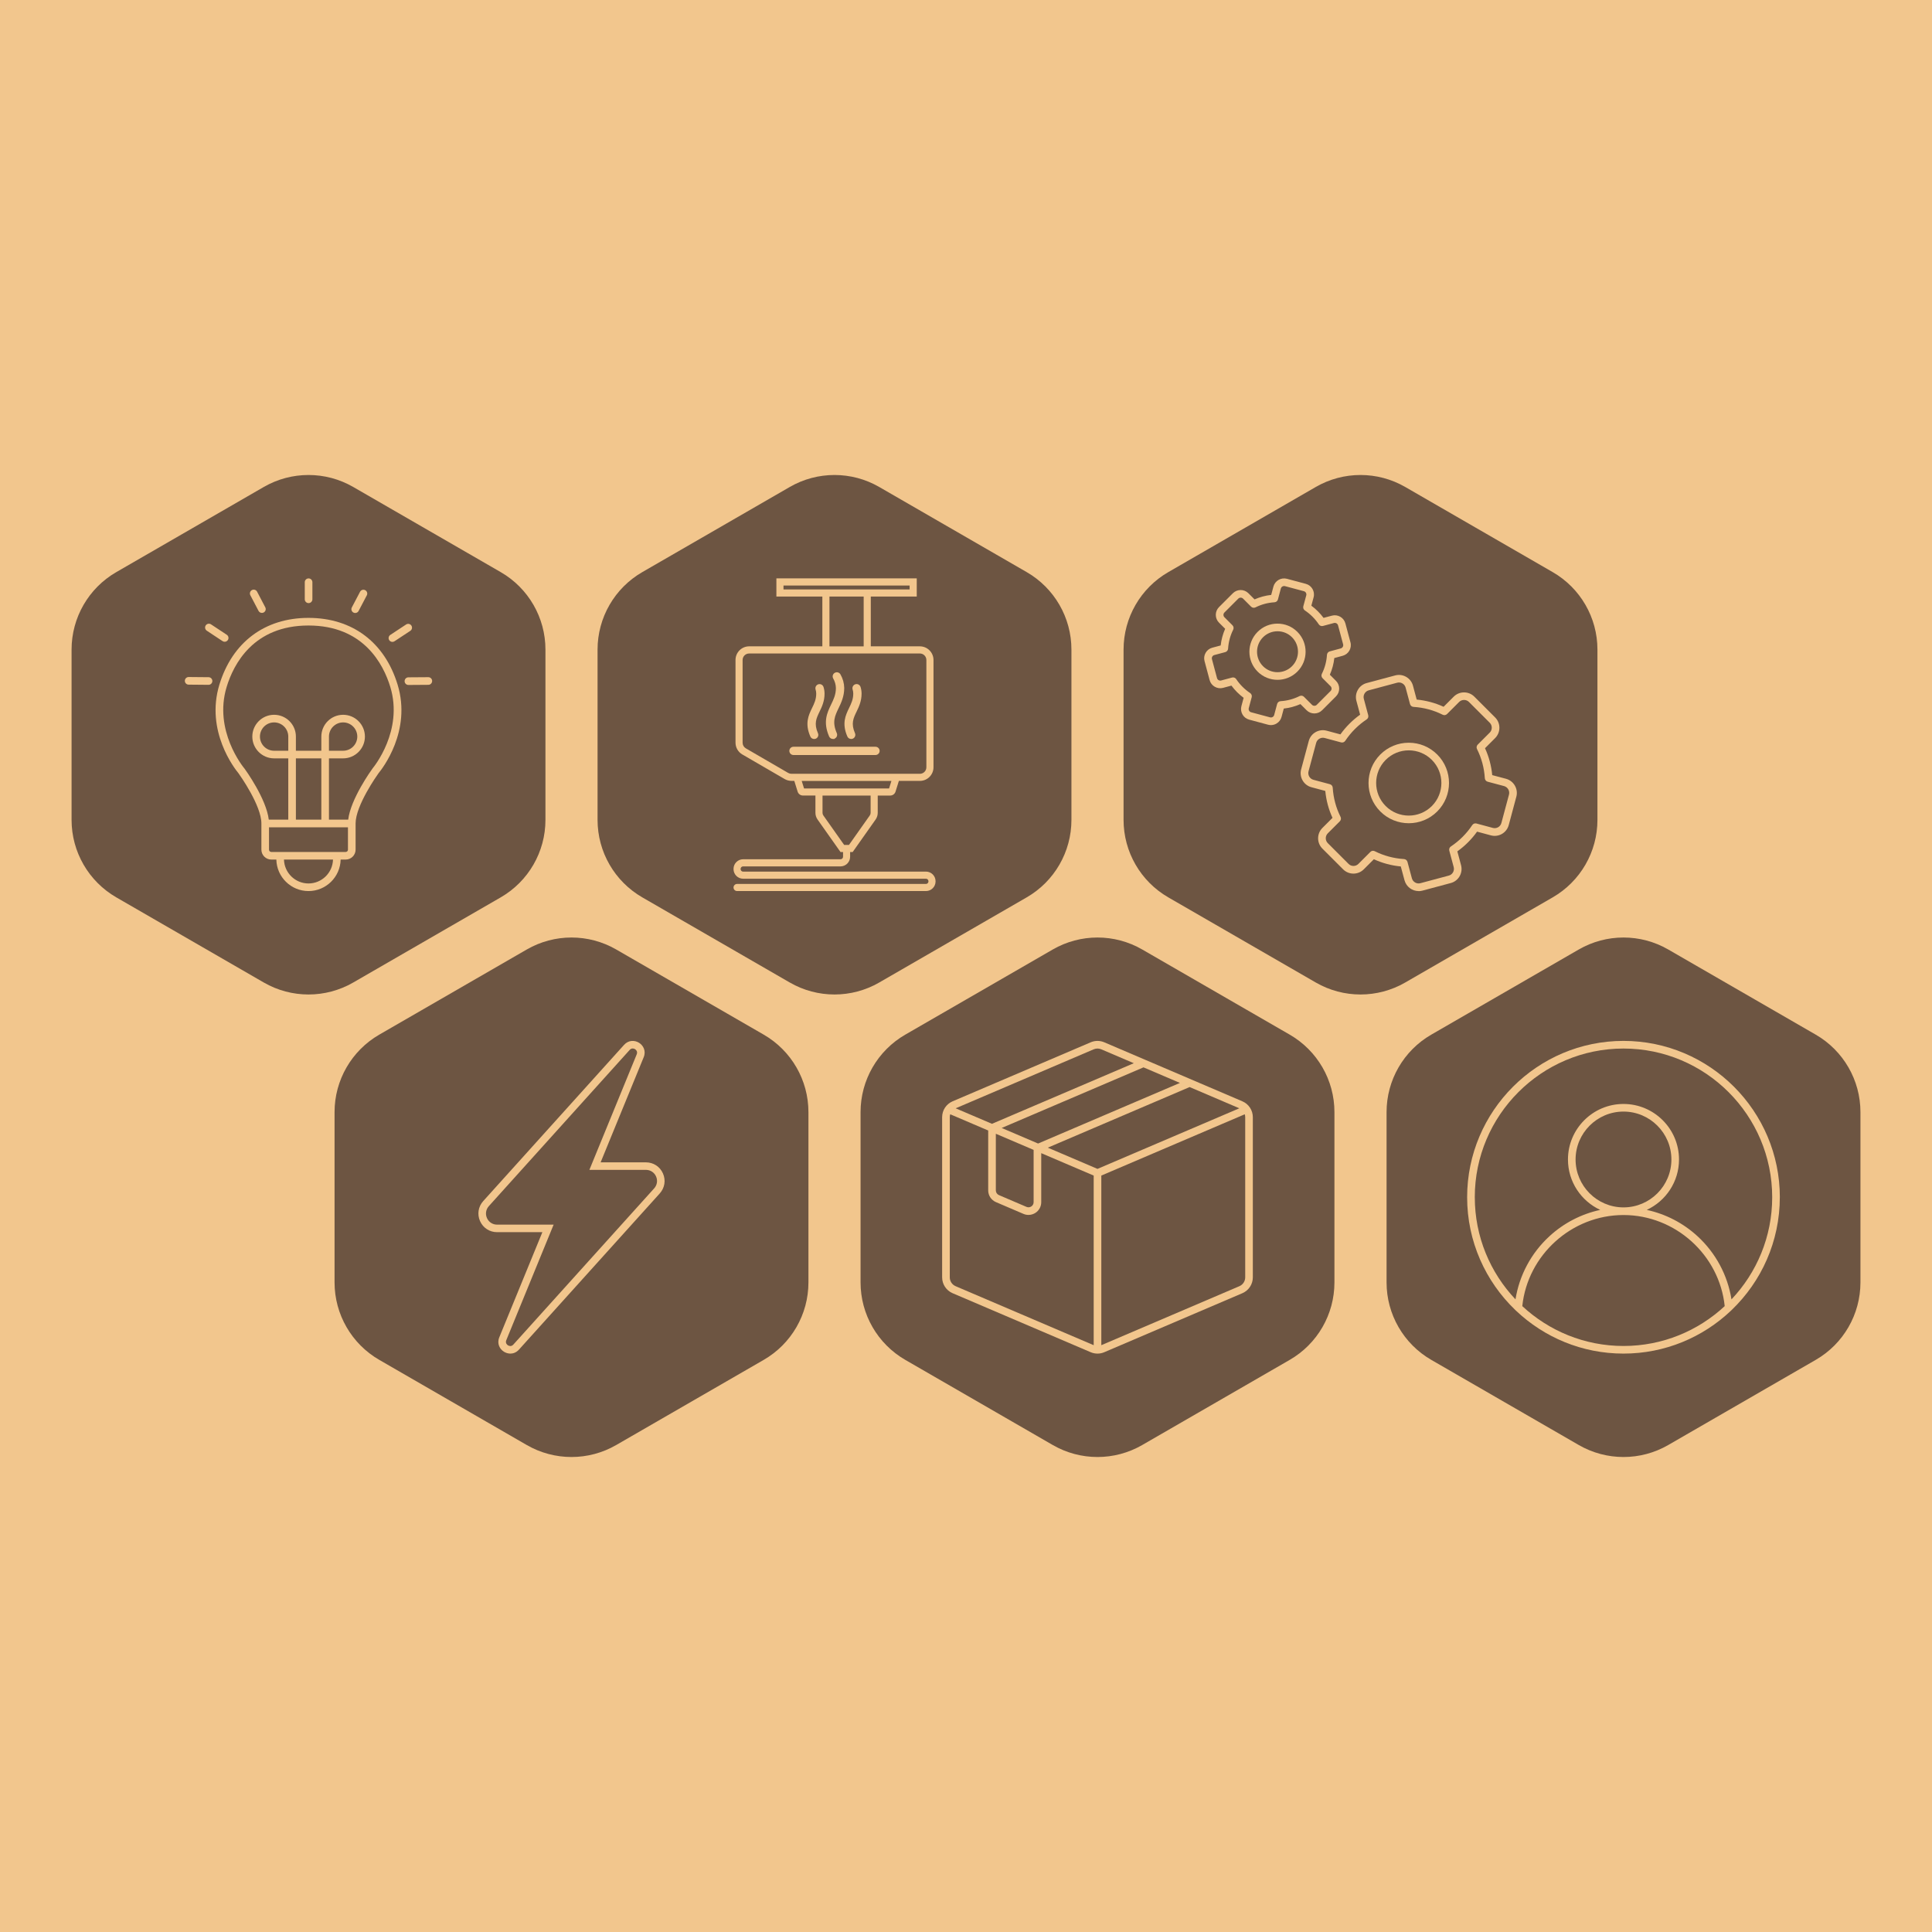
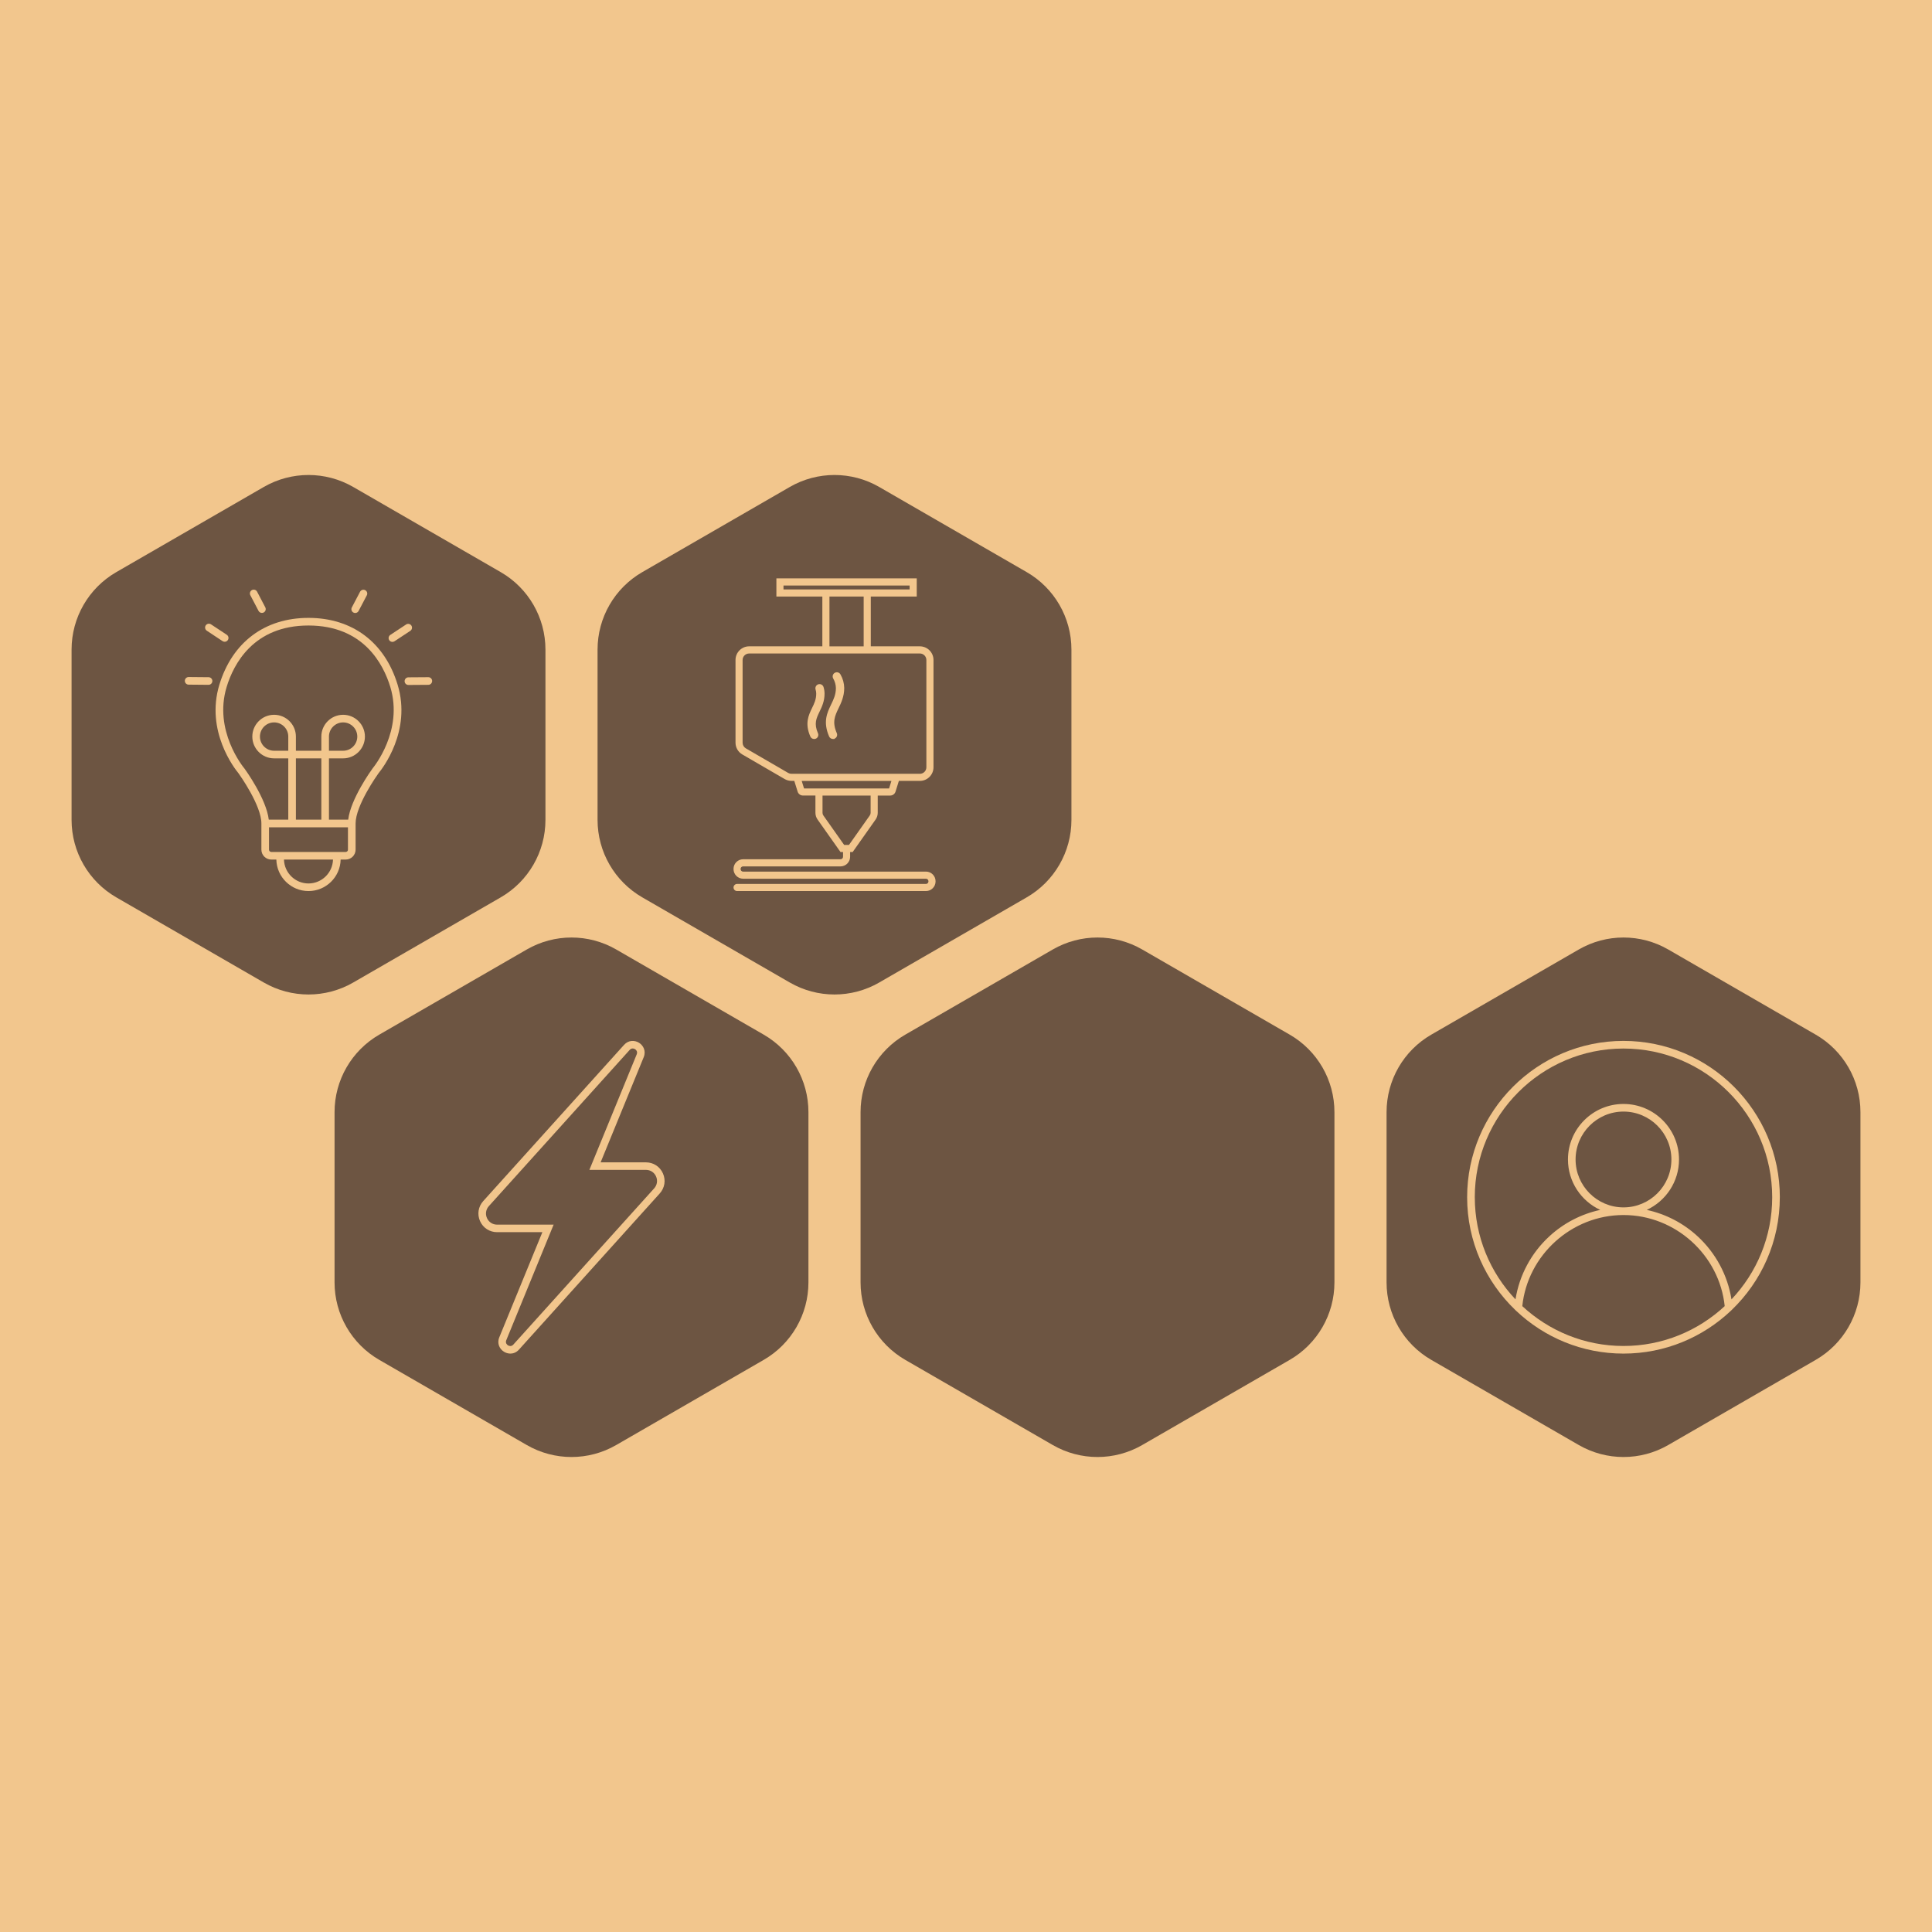
<svg xmlns="http://www.w3.org/2000/svg" viewBox="0 0 1080 1080" version="1.1" id="Calque_4">
  <defs>
    <style>
      .st0 {
        fill: #6d5542;
      }

      .st1 {
        fill: #f2c68d;
      }
    </style>
  </defs>
  <rect height="1080" width="1080" class="st1" />
  <g>
    <path d="M304.91,458.33v-95.21c0-17.86-9.53-34.37-25-43.3l-82.45-47.6c-15.47-8.93-34.53-8.93-50,0l-82.45,47.6c-15.47,8.93-25,25.44-25,43.3v95.21c0,17.86,9.53,34.37,25,43.3l82.45,47.6c15.47,8.93,34.53,8.93,50,0l82.45-47.6c15.47-8.93,25-25.44,25-43.3Z" class="st0" />
    <path d="M598.94,458.33v-95.21c0-17.86-9.53-34.37-25-43.3l-82.45-47.6c-15.47-8.93-34.53-8.93-50,0l-82.45,47.6c-15.47,8.93-25,25.44-25,43.3v95.21c0,17.86,9.53,34.37,25,43.3l82.45,47.6c15.47,8.93,34.53,8.93,50,0l82.45-47.6c15.47-8.93,25-25.44,25-43.3Z" class="st0" />
-     <path d="M892.98,458.33v-95.21c0-17.86-9.53-34.37-25-43.3l-82.45-47.6c-15.47-8.93-34.53-8.93-50,0l-82.45,47.6c-15.47,8.93-25,25.44-25,43.3v95.21c0,17.86,9.53,34.37,25,43.3l82.45,47.6c15.47,8.93,34.53,8.93,50,0l82.45-47.6c15.47-8.93,25-25.44,25-43.3Z" class="st0" />
    <path d="M451.92,716.88v-95.21c0-17.86-9.53-34.37-25-43.3l-82.45-47.6c-15.47-8.93-34.53-8.93-50,0l-82.45,47.6c-15.47,8.93-25,25.44-25,43.3v95.21c0,17.86,9.53,34.37,25,43.3l82.45,47.6c15.47,8.93,34.53,8.93,50,0l82.45-47.6c15.47-8.93,25-25.44,25-43.3Z" class="st0" />
    <path d="M745.96,716.88v-95.21c0-17.86-9.53-34.37-25-43.3l-82.45-47.6c-15.47-8.93-34.53-8.93-50,0l-82.45,47.6c-15.47,8.93-25,25.44-25,43.3v95.21c0,17.86,9.53,34.37,25,43.3l82.45,47.6c15.47,8.93,34.53,8.93,50,0l82.45-47.6c15.47-8.93,25-25.44,25-43.3Z" class="st0" />
    <path d="M1040,716.88v-95.21c0-17.86-9.53-34.37-25-43.3l-82.45-47.6c-15.47-8.93-34.53-8.93-50,0l-82.45,47.6c-15.47,8.93-25,25.44-25,43.3v95.21c0,17.86,9.53,34.37,25,43.3l82.45,47.6c15.47,8.93,34.53,8.93,50,0l82.45-47.6c15.47-8.93,25-25.44,25-43.3Z" class="st0" />
    <g>
      <path d="M172.45,345.4c-24.45,0-42.61,13.63-49.83,37.38-7.87,25.91,8.56,46.9,10.71,49.5.77,1.07,12.79,18,12.79,28.04v14.64c0,3.06,2.49,5.54,5.54,5.54h2.82c.2,9.74,8.18,17.61,17.97,17.61s17.77-7.87,17.97-17.61h2.82c3.06,0,5.54-2.49,5.54-5.54v-14.64c0-10.04,12.02-26.97,12.79-28.04,2.15-2.6,18.59-23.59,10.71-49.5-7.22-23.76-25.38-37.38-49.83-37.38ZM172.45,493.86c-7.44,0-13.5-5.95-13.71-13.35h27.41c-.2,7.39-6.27,13.35-13.71,13.35ZM194.52,474.97c0,.71-.57,1.28-1.28,1.28h-41.58c-.71,0-1.28-.57-1.28-1.28v-12.51h44.13v12.51ZM161.15,419.67h-7.92c-4.37,0-7.92-3.55-7.92-7.92s3.55-7.92,7.92-7.92,7.92,3.55,7.92,7.92v7.92ZM179.63,458.19h-14.22v-34.26h14.22v34.26ZM208.25,429.61s-.06.07-.09.11c-.52.72-12.14,16.82-13.51,28.47h-10.76v-34.26h7.92c6.72,0,12.18-5.47,12.18-12.18s-5.46-12.18-12.18-12.18-12.18,5.46-12.18,12.18v7.92h-14.22v-7.92c0-6.72-5.46-12.18-12.18-12.18s-12.18,5.46-12.18,12.18,5.47,12.18,12.18,12.18h7.92v34.26h-10.9c-1.37-11.65-12.98-27.75-13.51-28.47-.03-.04-.06-.08-.09-.11-.71-.85-17.37-21.2-9.96-45.59,3.9-12.83,15.03-34.36,45.75-34.36s41.85,21.53,45.75,34.36c7.41,24.39-9.24,44.73-9.96,45.59ZM183.89,419.67v-7.92c0-4.37,3.55-7.92,7.92-7.92s7.92,3.55,7.92,7.92-3.55,7.92-7.92,7.92h-7.92Z" class="st1" />
      <path d="M239.44,378.55h-.02l-11.12.08c-1.18,0-2.12.97-2.12,2.15,0,1.17.96,2.12,2.13,2.12h.02l11.12-.08c1.18,0,2.12-.97,2.12-2.15,0-1.17-.96-2.12-2.13-2.12Z" class="st1" />
      <path d="M219.36,358.82c.4,0,.81-.11,1.17-.35l8.83-5.82c.98-.65,1.25-1.97.61-2.95-.65-.98-1.97-1.26-2.95-.61l-8.83,5.82c-.98.65-1.25,1.97-.61,2.95.41.62,1.09.96,1.78.96Z" class="st1" />
      <path d="M197.58,342.42c.32.17.66.25.99.25.77,0,1.51-.41,1.89-1.14l4.59-8.74c.55-1.04.15-2.33-.9-2.88-1.04-.55-2.33-.15-2.88.9l-4.59,8.74c-.55,1.04-.15,2.33.9,2.88Z" class="st1" />
-       <path d="M172.5,323.33h0c1.18,0,2.13.96,2.13,2.13v9.55c0,1.18-.95,2.13-2.13,2.13h0c-1.18,0-2.13-.96-2.13-2.13v-9.55c0-1.18.95-2.13,2.13-2.13Z" class="st1" />
      <path d="M144.52,341.48c.38.73,1.12,1.14,1.89,1.14.33,0,.67-.08.99-.24,1.04-.55,1.45-1.83.9-2.88l-4.58-8.75c-.55-1.04-1.83-1.45-2.88-.9-1.04.55-1.45,1.83-.9,2.88l4.58,8.75Z" class="st1" />
      <path d="M115.6,352.57l8.82,5.83c.36.24.77.35,1.17.35.69,0,1.37-.34,1.78-.96.65-.98.38-2.3-.6-2.95l-8.82-5.83c-.98-.65-2.3-.38-2.95.6-.65.98-.38,2.3.6,2.95Z" class="st1" />
      <path d="M116.6,378.56l-11.12-.1h-.02c-1.17,0-2.12.94-2.13,2.11-.01,1.18.93,2.14,2.11,2.15l11.12.1h.02c1.17,0,2.12-.94,2.13-2.11.01-1.18-.93-2.14-2.11-2.15Z" class="st1" />
    </g>
    <path d="M994.94,669.27c0-48.19-39.21-87.4-87.4-87.4s-87.4,39.21-87.4,87.4c0,24.72,10.32,47.08,26.88,62.99.14.19.31.35.51.49,15.67,14.82,36.79,23.92,60.01,23.92s44.35-9.11,60.02-23.93c.18-.13.35-.28.48-.46,16.57-15.91,26.89-38.28,26.89-63.01ZM824.41,669.27c0-45.84,37.29-83.13,83.13-83.13s83.13,37.29,83.13,83.13c0,22.09-8.66,42.19-22.76,57.09-2.16-13.49-8.76-25.87-18.91-35.23-8.08-7.45-17.9-12.5-28.46-14.79,10.64-4.93,18.04-15.7,18.04-28.18,0-17.12-13.93-31.04-31.04-31.04s-31.04,13.93-31.04,31.04c0,12.48,7.4,23.25,18.04,28.18-10.56,2.29-20.38,7.33-28.46,14.79-10.15,9.36-16.75,21.74-18.91,35.22-14.1-14.9-22.75-35-22.75-57.08ZM907.54,674.94s-.07,0-.1,0c-14.72-.06-26.68-12.05-26.68-26.78s12.01-26.78,26.78-26.78,26.78,12.01,26.78,26.78-11.96,26.72-26.68,26.78c-.03,0-.07,0-.1,0ZM850.97,730.12c2.99-28.6,27.58-50.86,56.48-50.91.03,0,.07,0,.1,0s.07,0,.1,0c28.9.05,53.48,22.32,56.47,50.92-14.85,13.81-34.74,22.28-56.57,22.28s-41.73-8.47-56.58-22.28Z" class="st1" />
-     <path d="M694.5,615.64l-54.13-23.13c-.16-.1-.34-.17-.53-.22l-22.55-9.64c-2.41-1.03-5.17-1.03-7.57,0l-77.21,32.99c-3.55,1.52-5.85,5-5.85,8.86v89.55c0,3.86,2.3,7.34,5.85,8.86l77.21,32.99c1.2.51,2.48.77,3.76.77,0,0,.02,0,.02,0s.02,0,.02,0c1.28,0,2.57-.26,3.76-.77l77.21-32.99c3.55-1.52,5.85-5,5.85-8.86v-89.55c0-3.86-2.3-7.34-5.85-8.86ZM613.51,653.42l-27.78-11.87,79.28-33.88,27.79,11.87-79.29,33.87ZM556.68,633.78l21.12,9.02v29.22c0,.98-.47,1.85-1.29,2.39-.82.54-1.81.63-2.71.24l-15.38-6.58c-1.06-.45-1.74-1.49-1.74-2.64v-31.66ZM559.95,630.54l79.28-33.88,20.35,8.7-79.28,33.88-20.36-8.7ZM611.4,586.57c.67-.29,1.39-.43,2.11-.43s1.44.14,2.11.43l18.19,7.77-79.29,33.88-20.3-8.67,77.18-32.98ZM534.19,718.98c-1.98-.85-3.26-2.78-3.26-4.94v-89.55c0-.56.09-1.1.25-1.61l21.23,9.07v33.48c0,2.86,1.7,5.43,4.33,6.56l15.38,6.58c.9.39,1.86.58,2.81.58,1.37,0,2.74-.4,3.93-1.18,2.01-1.32,3.2-3.55,3.2-5.95v-27.4l29.32,12.53v94.82l-77.18-32.98ZM696.08,714.05c0,2.15-1.28,4.09-3.26,4.94l-77.18,32.98v-94.82l80.19-34.26c.16.51.25,1.05.25,1.61v89.55Z" class="st1" />
    <g>
      <path d="M465.63,413.1h.01l.86-.03v-.16s.06-.02.09-.04c.57-.25,1-.71,1.22-1.28s.21-1.21-.04-1.77c-2.7-6.21-1.08-9.58.99-13.92,1.41-2.91,3.17-6.52,3.17-11.34-.05-2.64-.78-5.25-2.1-7.55-.3-.54-.79-.94-1.38-1.11-.59-.17-1.22-.11-1.77.19-.54.29-.94.78-1.12,1.37-.18.59-.11,1.22.19,1.79.95,1.63,1.48,3.49,1.52,5.36,0,3.72-1.32,6.43-2.72,9.31-2.16,4.5-4.62,9.6-1.07,17.77.37.85,1.2,1.4,2.13,1.4Z" class="st1" />
-       <path d="M475.8,413.1h.02c.32,0,.64-.07.94-.2,1.17-.52,1.69-1.89,1.18-3.05-2.33-5.37-.92-8.3.87-12.01,1.25-2.6,2.82-5.83,2.82-10.08,0-1.26-.19-2.51-.57-3.72-.38-1.23-1.68-1.92-2.9-1.54-1.23.38-1.92,1.68-1.54,2.91.24.76.36,1.55.36,2.35,0,3.17-1.14,5.54-2.36,8.06-1.93,4.01-4.12,8.56-.95,15.87.37.85,1.2,1.4,2.13,1.4Z" class="st1" />
      <path d="M455.1,413.1s.02,0,.04,0c.31,0,.6-.06.89-.17l.12-.05c1.12-.55,1.6-1.89,1.09-3.02-2.33-5.36-.91-8.29.88-12.01,1.32-2.74,2.81-5.84,2.81-10.07,0-1.26-.19-2.52-.57-3.72-.38-1.22-1.68-1.92-2.9-1.54-1.22.38-1.92,1.68-1.54,2.91.24.76.36,1.55.36,2.35,0,3.2-1.14,5.56-2.36,8.06-1.93,4.01-4.12,8.56-.94,15.87.37.85,1.2,1.4,2.13,1.4Z" class="st1" />
-       <path d="M443.56,422.06h45.85c1.28,0,2.31-1.04,2.31-2.31s-1.04-2.31-2.31-2.31h-45.85c-1.28,0-2.31,1.04-2.31,2.31s1.04,2.31,2.31,2.31Z" class="st1" />
      <path d="M517.59,487.24h-102.2c-.76,0-1.39-.62-1.39-1.39v-.14c0-.76.62-1.39,1.39-1.39h54.46c2.96,0,5.37-2.41,5.37-5.37v-2.65h1.42l12.81-18.15c.79-1.12,1.21-2.43,1.21-3.8v-9.63h6.97c1.37,0,2.57-.88,2.98-2.19l1.85-5.94s.01-.04.02-.06h11.73c4.2,0,7.62-3.42,7.62-7.62v-59.98c0-4.2-3.42-7.62-7.62-7.62h-27.43v-27.84h25.69v-10.15h-78.46v10.15h25.69v27.84h-40.92c-4.2,0-7.62,3.42-7.62,7.62v46.23c0,2.71,1.45,5.23,3.8,6.59l23.67,13.74c1.16.67,2.49,1.03,3.83,1.03h1.55s.01.04.02.06l1.85,5.94c.41,1.31,1.6,2.19,2.98,2.19h6.97v9.63c0,1.37.42,2.68,1.21,3.8l12.81,18.15h1.42v2.65c0,.76-.62,1.39-1.39,1.39h-54.46c-2.96,0-5.37,2.41-5.37,5.37v.14c0,2.96,2.41,5.37,5.37,5.37h102.2c.76,0,1.39.62,1.39,1.39v.14c0,.76-.62,1.39-1.39,1.39h-105.58c-1.1,0-1.99.89-1.99,1.99s.89,1.99,1.99,1.99h105.58c2.96,0,5.37-2.41,5.37-5.37v-.14c0-2.96-2.41-5.37-5.37-5.37ZM482.8,333.48v27.84h-19.13v-27.84h19.13ZM508.48,327.31v2.18h-70.5v-2.18h70.5ZM418.77,365.3h95.44c2.01,0,3.64,1.63,3.64,3.64v59.98c0,2.01-1.63,3.64-3.64,3.64h-71.78c-.64,0-1.27-.17-1.83-.49l-23.67-13.74c-1.12-.65-1.81-1.86-1.81-3.15v-46.23c0-2.01,1.63-3.64,3.64-3.64ZM498.31,436.54l-1.31,4.21h-47.53l-1.31-4.21h50.15ZM459.79,444.73h26.89v9.63c0,.54-.16,1.06-.48,1.5l-11.62,16.46h-2.69l-11.62-16.46c-.31-.44-.48-.96-.48-1.5v-9.63Z" class="st1" />
    </g>
    <path d="M370.59,655.94c-1.7-3.81-5.34-6.18-9.51-6.18h-25.33l24.08-58.77c1.45-3.54-.26-6.6-2.59-8.06-2.33-1.47-5.83-1.67-8.39,1.16l-78.72,87.32c-2.79,3.1-3.48,7.39-1.78,11.2s5.34,6.18,9.51,6.18h25.33l-24.08,58.77c-1.45,3.54.26,6.6,2.59,8.06,1.07.67,2.35,1.05,3.59,1.05s3.15-.38,4.8-2.21l78.72-87.32c2.79-3.1,3.48-7.39,1.78-11.2ZM283.02,749.16l26.46-64.58h-31.61c-2.48,0-4.65-1.41-5.66-3.68-1.01-2.27-.6-4.82,1.06-6.67l78.72-87.32c.49-.54,1.05-.81,1.69-.81.45,0,.92.14,1.32.39.28.18,1.64,1.14.93,2.89l-26.46,64.58h31.61c2.48,0,4.65,1.41,5.66,3.68,1.01,2.27.6,4.82-1.06,6.67l-78.72,87.32c-1.26,1.4-2.73.59-3.01.42-.28-.18-1.64-1.15-.93-2.89Z" class="st1" />
    <g>
      <g>
        <path d="M787.51,460.19c-5.76,0-11.53-2.19-15.91-6.58-8.78-8.78-8.78-23.05,0-31.83,4.25-4.25,9.9-6.59,15.91-6.59s11.66,2.34,15.91,6.59c8.78,8.78,8.78,23.05,0,31.83-4.39,4.39-10.15,6.58-15.91,6.58ZM787.51,419.45c-4.87,0-9.45,1.9-12.9,5.34-7.11,7.11-7.11,18.69,0,25.8,7.11,7.11,18.69,7.11,25.8,0,7.11-7.11,7.11-18.69,0-25.8-3.45-3.45-8.03-5.34-12.9-5.34Z" class="st1" />
        <path d="M793.01,498.12c-3.6,0-6.9-2.41-7.88-6.05l-2.08-7.72c-5.26-.5-10.31-1.85-15.05-4.03l-5.65,5.65c-3.18,3.18-8.35,3.18-11.53,0l-11.6-11.6c-3.18-3.18-3.18-8.35,0-11.53l5.66-5.66c-2.18-4.74-3.53-9.79-4.03-15.04l-7.73-2.07c-2.1-.56-3.86-1.9-4.95-3.79-1.09-1.89-1.38-4.09-.82-6.2l4.26-15.85c.56-2.1,1.9-3.86,3.79-4.95,1.89-1.09,4.09-1.38,6.2-.82l7.7,2.07c1.5-2.11,3.19-4.11,5.05-5.96,1.86-1.86,3.86-3.56,5.97-5.06l-2.07-7.7c-.57-2.11-.28-4.31.82-6.2,1.09-1.89,2.85-3.23,4.96-3.79l15.86-4.24c2.09-.57,4.28-.29,6.17.8,1.9,1.09,3.25,2.85,3.81,4.96l2.07,7.73c5.26.5,10.31,1.85,15.04,4.03l5.66-5.66c3.18-3.18,8.35-3.18,11.53,0l11.62,11.62c1.54,1.54,2.38,3.58,2.38,5.77s-.85,4.23-2.38,5.77l-5.66,5.66c2.18,4.74,3.53,9.79,4.03,15.04l7.72,2.05c4.34,1.19,6.92,5.67,5.77,9.99l-4.25,15.87c-.57,2.11-1.92,3.87-3.8,4.96-1.89,1.09-4.09,1.38-6.19.81l-7.72-2.08c-1.5,2.11-3.2,4.11-5.06,5.97-1.85,1.85-3.85,3.55-5.96,5.05l2.07,7.73c.56,2.1.27,4.3-.81,6.18-1.09,1.89-2.84,3.24-4.94,3.8l-15.86,4.25c-.71.19-1.41.28-2.11.28ZM767.56,475.61c.32,0,.65.07.96.23,5.08,2.55,10.57,4.02,16.33,4.38.91.06,1.69.69,1.93,1.57l2.47,9.17c.27,1.01.92,1.85,1.82,2.37.9.52,1.95.66,2.96.38l15.86-4.25s0,0,0,0c1-.26,1.83-.9,2.34-1.8.52-.9.66-1.95.39-2.96l-2.46-9.18c-.24-.88.12-1.82.88-2.33,2.34-1.55,4.55-3.36,6.57-5.38,2.03-2.03,3.84-4.24,5.4-6.59.51-.76,1.45-1.12,2.33-.88l9.17,2.47c1.01.27,2.06.13,2.96-.38s1.54-1.36,1.81-2.37l4.25-15.86c.55-2.06-.69-4.21-2.76-4.78l-9.16-2.44c-.89-.24-1.52-1.01-1.58-1.93-.36-5.76-1.83-11.25-4.38-16.33-.41-.82-.25-1.81.4-2.46l6.73-6.73c.73-.73,1.13-1.71,1.13-2.75s-.4-2.02-1.13-2.75l-11.62-11.62c-.73-.73-1.71-1.13-2.75-1.13s-2.02.4-2.75,1.13l-6.73,6.73c-.65.65-1.64.81-2.46.4-5.08-2.55-10.57-4.02-16.33-4.38-.91-.06-1.69-.69-1.93-1.58l-2.46-9.19c-.27-1.01-.91-1.85-1.81-2.36-.9-.52-1.94-.65-2.93-.38l-15.87,4.25c-1,.27-1.84.91-2.36,1.81-.52.9-.66,1.96-.39,2.96l2.46,9.16c.24.89-.12,1.82-.88,2.33-2.34,1.55-4.56,3.37-6.59,5.4-2.02,2.02-3.83,4.23-5.38,6.57-.51.76-1.44,1.12-2.33.88l-9.16-2.46c-1.01-.27-2.06-.13-2.96.39-.9.52-1.54,1.36-1.81,2.36l-4.26,15.85c-.27,1.01-.13,2.06.39,2.96.52.9,1.36,1.54,2.36,1.81l9.19,2.46c.88.24,1.52,1.01,1.58,1.93.36,5.76,1.83,11.25,4.38,16.33.41.82.25,1.81-.4,2.46l-6.73,6.73c-.74.74-1.14,1.72-1.14,2.75s.41,2.02,1.14,2.75l11.6,11.6c.74.74,1.72,1.14,2.75,1.14s2.02-.41,2.75-1.14l6.72-6.72c.41-.41.95-.62,1.51-.62Z" class="st1" />
      </g>
      <g>
        <path d="M714.13,380.03c-4.02,0-8.05-1.53-11.11-4.6h0c-6.13-6.13-6.13-16.1,0-22.22,2.97-2.97,6.91-4.6,11.11-4.6s8.14,1.63,11.11,4.6c6.13,6.13,6.13,16.1,0,22.22-3.06,3.06-7.09,4.6-11.11,4.6ZM706.04,372.42c4.47,4.47,11.73,4.46,16.2,0,4.46-4.47,4.46-11.73,0-16.19-2.16-2.16-5.04-3.35-8.1-3.35s-5.93,1.19-8.1,3.35c-4.46,4.47-4.46,11.73,0,16.19h0Z" class="st1" />
        <path d="M710.47,405.33c-.54,0-1.07-.07-1.61-.21l-10.56-2.84c-1.58-.42-2.91-1.43-3.73-2.86-.82-1.43-1.04-3.09-.62-4.68l1.25-4.66c-1.29-.95-2.52-2.01-3.66-3.15-1.15-1.15-2.21-2.38-3.16-3.67l-4.66,1.25c-1.59.43-3.25.21-4.68-.62-1.42-.82-2.44-2.15-2.86-3.74l-2.83-10.57c-.43-1.57-.22-3.23.6-4.65.82-1.43,2.15-2.45,3.74-2.87l4.68-1.25c.36-3.24,1.19-6.36,2.5-9.31l-3.43-3.43c-1.16-1.16-1.8-2.7-1.8-4.35s.64-3.19,1.8-4.35l7.74-7.74c2.4-2.4,6.3-2.4,8.69,0l3.43,3.43c2.95-1.3,6.07-2.14,9.31-2.5l1.24-4.67c.9-3.27,4.27-5.21,7.53-4.35l10.58,2.83c3.28.88,5.23,4.26,4.35,7.54l-1.26,4.67c1.29.95,2.52,2.01,3.67,3.16,1.14,1.14,2.2,2.37,3.15,3.66l4.68-1.25c1.59-.42,3.24-.2,4.66.61,1.43.82,2.44,2.14,2.87,3.73l2.83,10.57c.88,3.27-1.07,6.65-4.35,7.53l-4.67,1.26c-.36,3.24-1.19,6.36-2.5,9.32l3.42,3.42c1.16,1.16,1.8,2.71,1.8,4.35s-.64,3.18-1.8,4.35l-7.73,7.73c-1.16,1.16-2.71,1.8-4.35,1.8s-3.18-.64-4.35-1.8l-3.43-3.43c-2.95,1.3-6.07,2.14-9.31,2.5l-1.25,4.68c-.42,1.58-1.44,2.91-2.86,3.73-.95.55-2,.83-3.07.83ZM689.27,378.68c.7,0,1.38.35,1.78.95,1.01,1.52,2.19,2.96,3.51,4.28,1.31,1.31,2.75,2.49,4.27,3.5.76.51,1.12,1.44.88,2.33l-1.64,6.11c-.13.49-.06,1,.19,1.44.25.44.66.75,1.14.87l10.57,2.84c.49.13,1,.06,1.44-.19.44-.25.75-.66.87-1.14l1.64-6.13c.24-.88,1.01-1.52,1.93-1.58,3.74-.23,7.31-1.19,10.61-2.85.82-.41,1.81-.25,2.46.4l4.49,4.49c.74.73,1.93.73,2.67,0l7.73-7.73c.36-.36.55-.83.55-1.33s-.2-.98-.55-1.33l-4.48-4.48c-.65-.65-.81-1.64-.4-2.46,1.65-3.3,2.61-6.87,2.85-10.61.06-.91.69-1.69,1.57-1.93l6.12-1.65c1.01-.27,1.61-1.31,1.34-2.31l-2.83-10.58s0,0,0,0c-.13-.48-.44-.88-.87-1.13-.44-.25-.95-.32-1.44-.19l-6.12,1.64c-.89.24-1.82-.12-2.33-.88-1.01-1.52-2.19-2.96-3.5-4.27s-2.76-2.5-4.28-3.51c-.76-.51-1.12-1.45-.88-2.33l1.65-6.12c.27-1-.33-2.04-1.33-2.31l-10.57-2.83c-1-.27-2.04.34-2.32,1.34l-1.62,6.1c-.24.89-1.01,1.52-1.93,1.58-3.74.23-7.31,1.19-10.61,2.85-.82.41-1.81.25-2.46-.4l-4.49-4.49c-.74-.73-1.93-.73-2.67,0l-7.74,7.74c-.73.73-.73,1.93,0,2.67l4.49,4.49c.65.65.81,1.64.4,2.46-1.65,3.3-2.61,6.87-2.85,10.61-.06.91-.69,1.69-1.58,1.93l-6.12,1.64c-.49.13-.89.44-1.14.88-.25.43-.31.93-.18,1.41l2.83,10.59c.13.49.44.89.87,1.14.44.25.95.32,1.44.19l6.11-1.64c.18-.05.37-.07.55-.07Z" class="st1" />
      </g>
    </g>
  </g>
</svg>